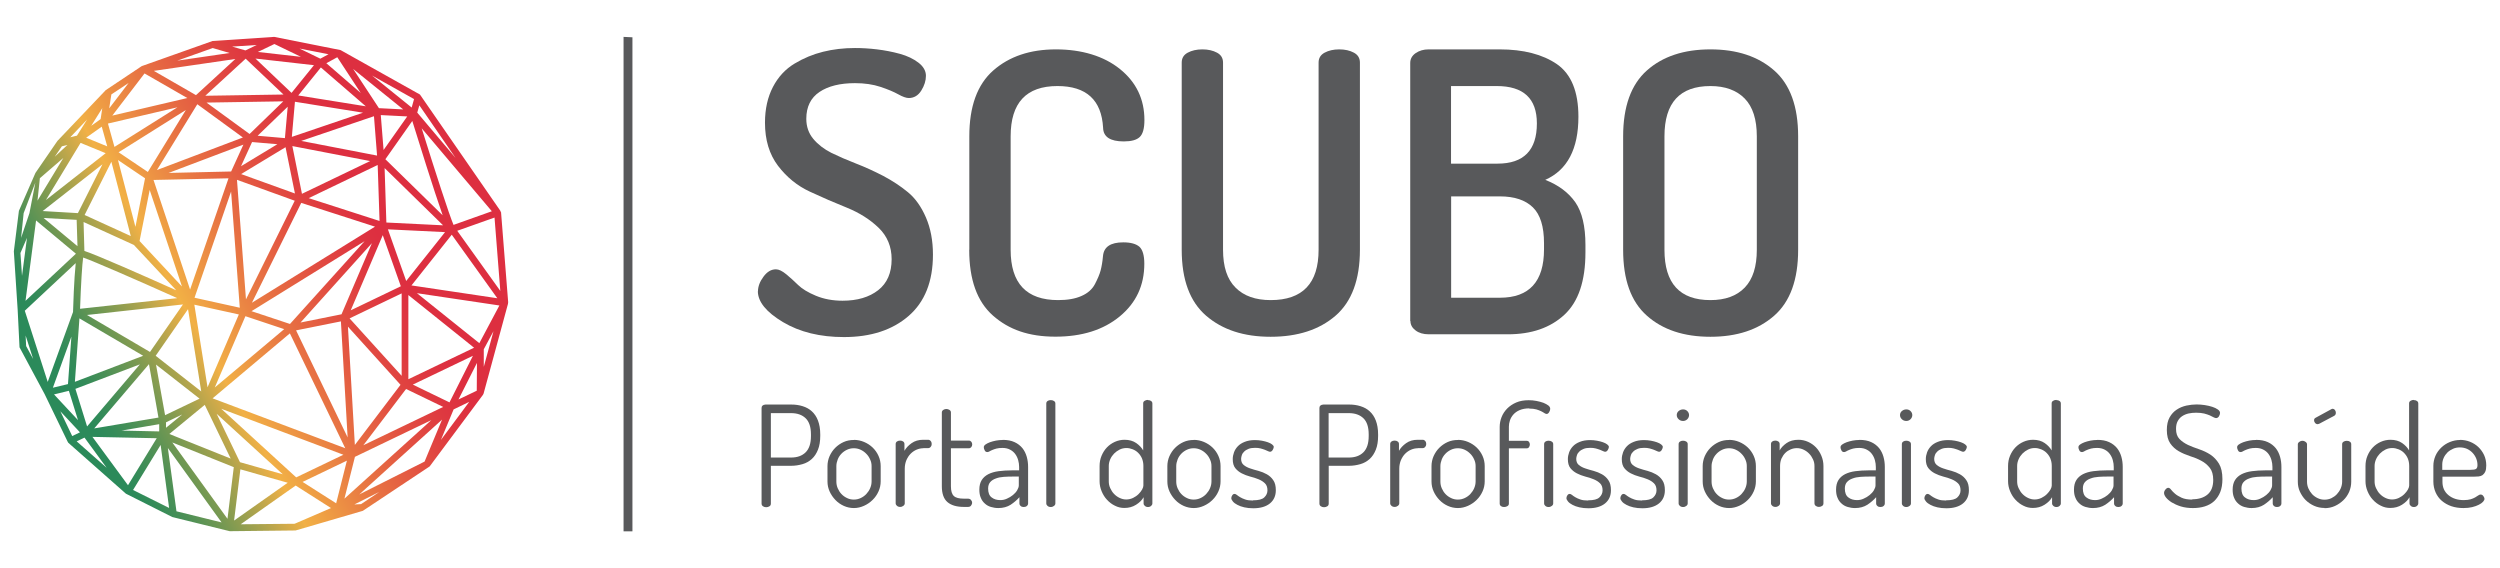
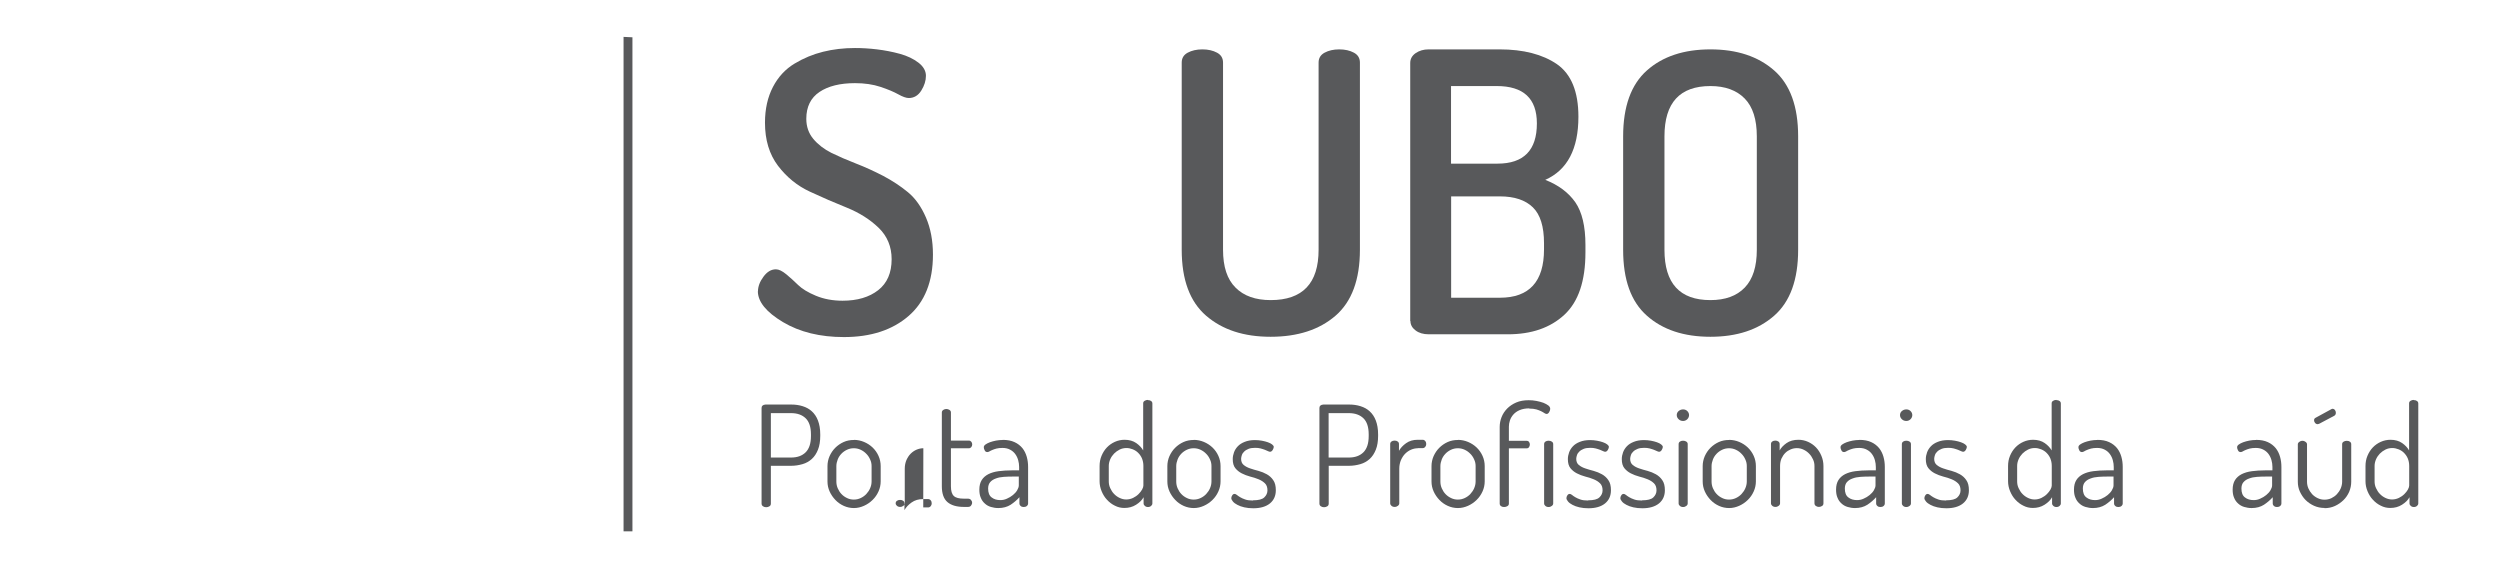
<svg xmlns="http://www.w3.org/2000/svg" id="EDITAVEL" viewBox="0 0 242 55">
  <defs>
    <style> .cls-1 { fill: #58595b; } .cls-2 { fill: url(#linear-gradient); } </style>
    <linearGradient id="linear-gradient" x1="35.96" y1="21.52" x2="6.98" y2="37.61" gradientUnits="userSpaceOnUse">
      <stop offset="0" stop-color="#dd2f40" />
      <stop offset=".08" stop-color="#de3740" />
      <stop offset=".22" stop-color="#e25041" />
      <stop offset=".39" stop-color="#e87743" />
      <stop offset=".59" stop-color="#f1ae45" />
      <stop offset=".6" stop-color="#f2b146" />
      <stop offset=".6" stop-color="#f0b046" />
      <stop offset=".71" stop-color="#aba34d" />
      <stop offset=".81" stop-color="#749852" />
      <stop offset=".89" stop-color="#4c9056" />
      <stop offset=".96" stop-color="#338b59" />
      <stop offset="1" stop-color="#2b8a5a" />
    </linearGradient>
  </defs>
  <polygon class="cls-1" points="61.22 51.43 60.36 51.43 60.36 3.57 61.22 3.61 61.22 51.43" />
  <g>
    <path class="cls-1" d="M73.72,39.49c0-.2.13-.31.38-.33h2.5c.39,0,.75.05,1.1.16s.64.27.89.5.45.52.59.89c.14.37.22.81.22,1.34v.14c0,.52-.07.97-.22,1.34-.15.37-.34.67-.6.9-.25.23-.55.4-.9.5s-.71.16-1.11.16h-1.95v3.66c0,.12-.05.21-.14.26-.09.06-.2.09-.31.09-.12,0-.22-.03-.31-.09-.09-.06-.14-.15-.14-.26v-9.24ZM74.62,39.99v4.3h1.95c.61,0,1.08-.17,1.42-.51s.51-.86.51-1.57v-.16c0-.71-.17-1.23-.51-1.56-.34-.33-.81-.5-1.42-.5h-1.95Z" />
    <path class="cls-1" d="M82.66,42.58c.34,0,.67.07.98.2.31.13.59.31.83.54.24.23.43.5.57.81.14.31.21.64.21.99v1.48c0,.33-.07.66-.21.97s-.33.59-.57.82c-.24.24-.52.43-.83.57-.31.14-.64.22-.98.22s-.67-.07-.98-.21c-.31-.14-.58-.33-.81-.57s-.42-.51-.56-.82c-.14-.31-.21-.63-.21-.98v-1.48c0-.33.07-.66.2-.96.14-.31.32-.58.55-.81.23-.23.5-.42.81-.56.31-.14.64-.2,1-.2ZM84.37,45.12c0-.22-.04-.43-.14-.64-.09-.21-.21-.39-.37-.55-.15-.16-.33-.29-.54-.39s-.43-.15-.67-.15-.46.05-.67.15-.39.23-.54.39c-.15.16-.27.34-.35.55s-.13.42-.13.64v1.48c0,.23.04.45.13.66s.21.4.36.56c.15.16.33.29.54.39.2.1.42.15.66.15s.46-.05.67-.15.39-.23.54-.39c.15-.16.28-.35.37-.56.09-.21.14-.43.14-.66v-1.48Z" />
-     <path class="cls-1" d="M89.38,43.39c-.23,0-.45.05-.66.14-.21.09-.4.22-.57.39-.17.17-.3.38-.41.62-.1.24-.16.52-.16.83v3.35c0,.09-.04.17-.13.24s-.19.11-.32.11-.23-.04-.31-.11c-.08-.07-.12-.15-.12-.24v-5.74c0-.1.04-.18.12-.24.08-.06.19-.09.31-.09.12,0,.22.03.3.09.08.06.12.14.12.24v.66c.15-.27.38-.52.69-.74s.68-.33,1.13-.33h.47c.1,0,.18.04.25.12.07.08.1.18.1.29s-.03.2-.1.28c-.07.08-.15.12-.25.12h-.47Z" />
+     <path class="cls-1" d="M89.38,43.39c-.23,0-.45.05-.66.14-.21.09-.4.22-.57.39-.17.17-.3.38-.41.62-.1.24-.16.52-.16.83v3.35c0,.09-.04.17-.13.24s-.19.11-.32.11-.23-.04-.31-.11c-.08-.07-.12-.15-.12-.24c0-.1.04-.18.12-.24.08-.06.19-.09.31-.09.12,0,.22.03.3.09.08.06.12.14.12.24v.66c.15-.27.38-.52.69-.74s.68-.33,1.13-.33h.47c.1,0,.18.04.25.12.07.08.1.18.1.29s-.03.2-.1.28c-.07.08-.15.12-.25.12h-.47Z" />
    <path class="cls-1" d="M92.05,47.08c0,.44.09.75.28.93s.51.26.98.26h.38c.13,0,.23.04.3.12.07.08.11.17.11.27,0,.11-.04.2-.11.29s-.17.12-.3.12h-.38c-.71,0-1.24-.16-1.6-.47s-.54-.82-.54-1.53v-7.15c0-.1.05-.18.14-.24.1-.06.19-.09.29-.09.11,0,.21.03.31.09.09.06.14.14.14.24v2.73h1.75c.09,0,.16.04.22.11.06.07.09.16.09.26s-.03.19-.09.26c-.06.07-.13.11-.22.11h-1.75v3.69Z" />
    <path class="cls-1" d="M97.06,42.58c.45,0,.83.07,1.15.22.31.14.56.34.76.58.19.24.33.52.42.84.09.32.13.64.13.98v3.53c0,.1-.04.18-.12.25-.08.07-.19.1-.31.1-.12,0-.21-.03-.29-.1s-.12-.15-.12-.25v-.6c-.24.27-.52.51-.85.73-.33.21-.73.32-1.19.32-.26,0-.5-.04-.73-.11s-.42-.18-.58-.33c-.17-.15-.3-.33-.39-.56-.1-.22-.14-.49-.14-.79,0-.37.08-.68.23-.92.15-.24.37-.43.64-.57.28-.14.61-.24,1-.29s.82-.08,1.29-.08h.69v-.33c0-.22-.03-.43-.09-.65-.06-.22-.15-.41-.28-.59s-.29-.32-.5-.43c-.2-.11-.45-.17-.74-.17-.23,0-.42.02-.58.06-.16.04-.29.09-.41.14-.11.05-.21.09-.28.14-.07.04-.14.06-.19.06-.12,0-.21-.05-.26-.16-.06-.11-.09-.21-.09-.31,0-.09.05-.18.16-.26s.25-.15.43-.22c.18-.06.37-.12.59-.16s.43-.06.65-.06ZM98.63,46.13h-.57c-.32,0-.62.01-.9.03-.29.02-.54.07-.77.16-.23.08-.41.2-.54.35s-.2.36-.2.62c0,.4.11.69.34.86.23.18.51.26.84.26.22,0,.43-.04.64-.14.21-.09.41-.21.58-.35s.31-.29.41-.46c.1-.17.16-.33.16-.48v-.87Z" />
-     <path class="cls-1" d="M101.71,38.73c.13,0,.23.03.32.09.09.06.13.14.13.24v9.67c0,.09-.04.17-.13.24s-.19.11-.32.11-.23-.04-.31-.11c-.08-.07-.12-.15-.12-.24v-9.67c0-.1.04-.18.12-.24.08-.06.19-.09.31-.09Z" />
    <path class="cls-1" d="M111.12,38.73c.13,0,.23.03.31.09.08.06.12.14.12.24v9.67c0,.09-.04.17-.12.24-.08.07-.18.11-.31.11-.12,0-.22-.04-.3-.11-.08-.07-.12-.15-.12-.24v-.6c-.15.28-.4.52-.73.73-.33.21-.71.31-1.13.31-.33,0-.63-.07-.92-.22-.29-.14-.54-.33-.76-.57-.22-.23-.39-.51-.52-.82-.13-.31-.2-.64-.2-.97v-1.48c0-.35.06-.68.19-.99.13-.31.3-.58.52-.81.22-.23.48-.41.77-.54.29-.13.61-.2.94-.2.45,0,.83.11,1.13.32s.52.45.67.71v-4.56c0-.1.04-.18.14-.24.09-.06.2-.09.33-.09ZM107.33,46.59c0,.23.04.45.14.66s.21.4.37.56c.15.16.33.29.54.39s.42.15.64.15.45-.05.66-.15c.2-.1.38-.22.53-.37.15-.15.26-.29.35-.45.08-.15.12-.28.12-.38v-1.9c0-.27-.05-.51-.14-.73-.09-.21-.22-.39-.37-.54-.15-.15-.33-.26-.53-.34-.2-.08-.4-.12-.6-.12-.24,0-.46.05-.66.15s-.38.23-.54.39c-.15.16-.28.34-.37.55s-.14.42-.14.64v1.48Z" />
    <path class="cls-1" d="M115.56,42.58c.34,0,.67.07.98.2.31.13.59.31.83.54.24.23.43.5.57.81.14.31.21.64.21.99v1.48c0,.33-.07.66-.21.97s-.33.59-.57.82c-.24.24-.52.43-.83.57-.31.14-.64.22-.98.22s-.67-.07-.98-.21c-.31-.14-.58-.33-.81-.57s-.42-.51-.56-.82c-.14-.31-.21-.63-.21-.98v-1.48c0-.33.07-.66.2-.96.14-.31.32-.58.55-.81.23-.23.5-.42.81-.56.31-.14.64-.2,1-.2ZM117.27,45.12c0-.22-.04-.43-.14-.64-.09-.21-.21-.39-.37-.55-.15-.16-.33-.29-.54-.39s-.43-.15-.67-.15-.46.05-.67.15-.39.23-.54.39c-.15.16-.27.34-.35.55s-.13.42-.13.64v1.48c0,.23.04.45.13.66s.21.4.36.56c.15.16.33.29.54.39.2.1.42.15.66.15s.46-.05.67-.15.39-.23.54-.39c.15-.16.28-.35.37-.56.09-.21.14-.43.14-.66v-1.48Z" />
    <path class="cls-1" d="M121.3,48.43c.52,0,.88-.09,1.08-.28s.31-.42.31-.68c0-.3-.08-.53-.25-.69-.17-.16-.37-.29-.62-.39s-.51-.19-.81-.26c-.29-.08-.56-.18-.81-.31s-.45-.29-.62-.5c-.17-.21-.25-.5-.25-.88,0-.22.04-.43.12-.65.08-.22.2-.41.37-.59.17-.18.39-.32.67-.43.27-.11.6-.17.99-.17.23,0,.45.02.67.06s.41.09.58.15c.17.06.31.13.41.21.1.08.16.16.16.24,0,.07-.03.17-.1.29-.07.12-.16.18-.26.18-.05,0-.12-.02-.2-.06-.08-.04-.18-.08-.3-.13-.12-.04-.25-.09-.41-.13-.15-.04-.33-.06-.53-.06-.25,0-.47.03-.64.1s-.31.15-.42.26c-.11.1-.19.22-.23.35-.04.13-.07.24-.07.35,0,.26.08.46.25.6.17.14.38.25.62.33s.52.17.81.24c.29.08.56.19.81.33s.46.33.62.57c.17.24.25.56.25.97,0,.54-.19.97-.57,1.28s-.92.47-1.61.47c-.32,0-.61-.03-.87-.09-.26-.06-.49-.14-.67-.24-.19-.1-.33-.2-.43-.32-.1-.12-.16-.23-.16-.33,0-.09.03-.18.09-.27.06-.09.13-.14.22-.14.07,0,.15.03.23.1.08.07.19.14.32.22.13.08.29.15.49.22.19.07.45.1.75.1Z" />
    <path class="cls-1" d="M127.72,39.49c0-.2.13-.31.38-.33h2.5c.39,0,.75.05,1.1.16s.64.27.89.5.45.52.59.89c.14.37.22.81.22,1.34v.14c0,.52-.07.97-.22,1.34-.15.37-.34.67-.6.9-.25.23-.55.4-.9.5s-.71.16-1.11.16h-1.95v3.66c0,.12-.05.21-.14.26-.09.06-.2.09-.31.09-.12,0-.22-.03-.31-.09-.09-.06-.14-.15-.14-.26v-9.24ZM128.61,39.99v4.3h1.95c.61,0,1.08-.17,1.42-.51s.51-.86.51-1.57v-.16c0-.71-.17-1.23-.51-1.56-.34-.33-.81-.5-1.42-.5h-1.95Z" />
    <path class="cls-1" d="M137.25,43.39c-.23,0-.45.05-.66.14-.21.09-.4.22-.57.39-.17.17-.3.38-.41.62-.1.24-.16.52-.16.83v3.35c0,.09-.04.17-.13.24s-.19.11-.32.11-.23-.04-.31-.11c-.08-.07-.12-.15-.12-.24v-5.74c0-.1.04-.18.12-.24.08-.06.19-.09.31-.09.12,0,.22.03.3.09.08.06.12.14.12.24v.66c.15-.27.38-.52.69-.74s.68-.33,1.13-.33h.47c.1,0,.18.04.25.12.07.08.1.18.1.29s-.03.2-.1.28c-.07.08-.15.12-.25.12h-.47Z" />
    <path class="cls-1" d="M141.13,42.58c.34,0,.67.07.98.2.31.13.59.31.83.54.24.23.43.5.57.81.14.31.21.64.21.99v1.48c0,.33-.07.66-.21.97s-.33.59-.57.82c-.24.24-.52.43-.83.57-.31.14-.64.22-.98.22s-.67-.07-.98-.21c-.31-.14-.58-.33-.81-.57s-.42-.51-.56-.82c-.14-.31-.21-.63-.21-.98v-1.48c0-.33.07-.66.2-.96.14-.31.32-.58.55-.81.23-.23.5-.42.81-.56.31-.14.64-.2,1-.2ZM142.84,45.12c0-.22-.04-.43-.14-.64-.09-.21-.21-.39-.37-.55-.15-.16-.33-.29-.54-.39s-.43-.15-.67-.15-.46.05-.67.15-.39.23-.54.39c-.15.16-.27.34-.35.55s-.13.42-.13.64v1.48c0,.23.04.45.13.66s.21.4.36.56c.15.16.33.29.54.39.2.1.42.15.66.15s.46-.05.67-.15.39-.23.54-.39c.15-.16.28-.35.37-.56.09-.21.14-.43.14-.66v-1.48Z" />
    <path class="cls-1" d="M148.04,39.53c-.37,0-.68.06-.94.17s-.46.26-.61.43c-.15.17-.26.36-.33.57-.07.21-.1.41-.1.6v1.37h1.72c.1,0,.18.04.23.11.05.07.08.15.08.24,0,.1-.03.19-.08.26-.05.08-.13.12-.23.12h-1.72v5.35c0,.1-.04.18-.14.24-.09.06-.2.09-.33.09-.12,0-.22-.03-.3-.09-.08-.06-.12-.15-.12-.24v-7.42c0-.33.06-.64.18-.95.12-.31.3-.58.54-.83.24-.24.53-.44.88-.59.35-.15.75-.22,1.21-.22.25,0,.5.02.75.07.25.05.47.11.67.18.2.08.36.17.48.26s.18.21.18.33c0,.09-.03.19-.1.31-.07.12-.15.18-.25.18-.06,0-.13-.03-.21-.08-.08-.05-.18-.12-.31-.18s-.29-.13-.47-.18-.42-.08-.7-.08ZM149.9,42.66c.13,0,.23.03.32.09.09.06.13.14.13.24v5.74c0,.09-.04.17-.13.24s-.19.11-.32.11-.23-.04-.31-.11c-.08-.07-.12-.15-.12-.24v-5.74c0-.1.04-.18.12-.24.08-.06.19-.09.31-.09Z" />
    <path class="cls-1" d="M153.74,48.43c.52,0,.88-.09,1.08-.28s.31-.42.31-.68c0-.3-.08-.53-.25-.69-.17-.16-.37-.29-.62-.39s-.51-.19-.81-.26c-.29-.08-.56-.18-.81-.31s-.45-.29-.62-.5c-.17-.21-.25-.5-.25-.88,0-.22.04-.43.12-.65.08-.22.2-.41.37-.59.17-.18.39-.32.67-.43.27-.11.6-.17.99-.17.23,0,.45.02.67.06s.41.09.58.15c.17.06.31.13.41.21.1.08.16.16.16.24,0,.07-.03.17-.1.29-.07.12-.16.18-.26.18-.05,0-.12-.02-.2-.06-.08-.04-.18-.08-.3-.13-.12-.04-.25-.09-.41-.13-.15-.04-.33-.06-.53-.06-.25,0-.47.03-.64.1s-.31.15-.42.26c-.11.1-.19.22-.23.35-.04.13-.07.24-.07.35,0,.26.08.46.25.6.17.14.38.25.62.33s.52.17.81.24c.29.08.56.19.81.33s.46.33.62.57c.17.24.25.56.25.97,0,.54-.19.97-.57,1.28s-.92.47-1.61.47c-.32,0-.61-.03-.87-.09-.26-.06-.49-.14-.67-.24-.19-.1-.33-.2-.43-.32-.1-.12-.16-.23-.16-.33,0-.09.03-.18.09-.27.06-.09.13-.14.22-.14.07,0,.15.03.23.1.08.07.19.14.32.22.13.08.29.15.49.22.19.07.45.1.75.1Z" />
    <path class="cls-1" d="M158.96,48.43c.52,0,.88-.09,1.08-.28s.31-.42.31-.68c0-.3-.08-.53-.25-.69-.17-.16-.37-.29-.62-.39s-.51-.19-.81-.26c-.29-.08-.56-.18-.81-.31s-.45-.29-.62-.5c-.17-.21-.25-.5-.25-.88,0-.22.04-.43.12-.65.08-.22.2-.41.37-.59.17-.18.39-.32.67-.43.27-.11.6-.17.99-.17.23,0,.45.02.67.06s.41.09.58.15c.17.06.31.13.41.21.1.08.16.16.16.24,0,.07-.03.17-.1.29-.07.12-.16.18-.26.18-.05,0-.12-.02-.2-.06-.08-.04-.18-.08-.3-.13-.12-.04-.25-.09-.41-.13-.15-.04-.33-.06-.53-.06-.25,0-.47.03-.64.1s-.31.15-.42.26c-.11.1-.19.22-.23.35-.04.13-.07.24-.07.35,0,.26.08.46.25.6.17.14.38.25.62.33s.52.17.81.24c.29.08.56.19.81.33s.46.33.62.57c.17.24.25.56.25.97,0,.54-.19.97-.57,1.28s-.92.47-1.61.47c-.32,0-.61-.03-.87-.09-.26-.06-.49-.14-.67-.24-.19-.1-.33-.2-.43-.32-.1-.12-.16-.23-.16-.33,0-.09.03-.18.09-.27.06-.09.13-.14.22-.14.07,0,.15.03.23.1.08.07.19.14.32.22.13.08.29.15.49.22.19.07.45.1.75.1Z" />
    <path class="cls-1" d="M162.92,39.63c.16,0,.3.05.41.16.11.11.17.24.17.39s-.06.29-.17.4c-.11.11-.25.17-.41.17-.17,0-.32-.06-.43-.17-.12-.11-.18-.25-.18-.4s.06-.29.18-.39.26-.16.43-.16ZM162.92,42.66c.13,0,.23.03.32.09.09.06.13.14.13.24v5.74c0,.09-.04.17-.13.24s-.19.11-.32.11-.23-.04-.31-.11c-.08-.07-.12-.15-.12-.24v-5.74c0-.1.04-.18.12-.24.08-.06.19-.09.31-.09Z" />
    <path class="cls-1" d="M167.38,42.58c.34,0,.67.07.98.2.31.13.59.31.83.54.24.23.43.5.57.81.14.31.21.64.21.99v1.48c0,.33-.07.66-.21.97s-.33.59-.57.82c-.24.24-.52.43-.83.57-.31.14-.64.22-.98.22s-.67-.07-.98-.21c-.31-.14-.58-.33-.81-.57s-.42-.51-.56-.82c-.14-.31-.21-.63-.21-.98v-1.48c0-.33.07-.66.2-.96.14-.31.32-.58.55-.81.23-.23.5-.42.81-.56.31-.14.64-.2,1-.2ZM169.09,45.12c0-.22-.04-.43-.14-.64-.09-.21-.21-.39-.37-.55-.15-.16-.33-.29-.54-.39s-.43-.15-.67-.15-.46.05-.67.15-.39.23-.54.39c-.15.16-.27.34-.35.55s-.13.42-.13.64v1.48c0,.23.04.45.13.66s.21.4.36.56c.15.16.33.29.54.39.2.1.42.15.66.15s.46-.05.67-.15.39-.23.54-.39c.15-.16.28-.35.37-.56.09-.21.14-.43.14-.66v-1.48Z" />
    <path class="cls-1" d="M172.31,48.72c0,.09-.04.17-.13.24s-.19.11-.32.11-.23-.04-.31-.11c-.08-.07-.12-.15-.12-.24v-5.74c0-.1.04-.18.12-.24.08-.06.19-.09.31-.09.11,0,.2.03.29.09.08.06.12.14.12.24v.62c.14-.26.37-.5.67-.71s.69-.32,1.15-.32c.33,0,.64.07.93.2.29.13.55.31.77.54.22.23.39.5.52.81.13.31.2.64.2.99v3.61c0,.12-.05.21-.14.26-.09.06-.2.09-.3.09-.1,0-.2-.03-.29-.09-.09-.06-.14-.15-.14-.26v-3.61c0-.22-.04-.43-.14-.64s-.21-.39-.37-.55c-.15-.16-.33-.29-.54-.39-.2-.1-.42-.15-.66-.15-.2,0-.4.04-.59.12-.19.08-.37.19-.52.34s-.27.33-.37.54c-.09.21-.14.45-.14.73v3.61Z" />
    <path class="cls-1" d="M179.99,42.58c.45,0,.83.07,1.15.22.31.14.56.34.76.58.19.24.33.52.42.84.09.32.13.64.13.98v3.53c0,.1-.04.18-.12.25-.08.07-.19.1-.31.1-.12,0-.21-.03-.29-.1s-.12-.15-.12-.25v-.6c-.24.27-.52.51-.85.73-.33.21-.73.32-1.19.32-.26,0-.5-.04-.73-.11s-.42-.18-.58-.33c-.17-.15-.3-.33-.39-.56-.1-.22-.14-.49-.14-.79,0-.37.08-.68.23-.92.15-.24.37-.43.64-.57.28-.14.61-.24,1-.29s.82-.08,1.29-.08h.69v-.33c0-.22-.03-.43-.09-.65-.06-.22-.15-.41-.28-.59s-.29-.32-.5-.43c-.2-.11-.45-.17-.74-.17-.23,0-.42.02-.58.06-.16.04-.29.09-.41.14-.11.05-.21.09-.28.14-.07.04-.14.06-.19.06-.12,0-.21-.05-.26-.16-.06-.11-.09-.21-.09-.31,0-.09.05-.18.16-.26s.25-.15.43-.22c.18-.06.37-.12.59-.16s.43-.06.65-.06ZM181.56,46.13h-.57c-.32,0-.62.01-.9.03-.29.02-.54.07-.77.16-.23.08-.41.2-.54.35s-.2.36-.2.62c0,.4.11.69.34.86.23.18.51.26.84.26.22,0,.43-.04.64-.14.21-.09.41-.21.58-.35s.31-.29.41-.46c.1-.17.16-.33.16-.48v-.87Z" />
    <path class="cls-1" d="M184.53,39.63c.16,0,.3.05.41.16.11.11.17.24.17.39s-.06.29-.17.4c-.11.11-.25.17-.41.17-.17,0-.32-.06-.43-.17-.12-.11-.18-.25-.18-.4s.06-.29.18-.39.26-.16.43-.16ZM184.53,42.66c.13,0,.23.03.32.09.09.06.13.14.13.24v5.74c0,.09-.04.17-.13.24s-.19.11-.32.11-.23-.04-.31-.11c-.08-.07-.12-.15-.12-.24v-5.74c0-.1.04-.18.12-.24.08-.06.19-.09.31-.09Z" />
    <path class="cls-1" d="M188.39,48.43c.52,0,.88-.09,1.08-.28s.31-.42.31-.68c0-.3-.08-.53-.25-.69-.17-.16-.37-.29-.62-.39s-.51-.19-.81-.26c-.29-.08-.56-.18-.81-.31s-.45-.29-.62-.5c-.17-.21-.25-.5-.25-.88,0-.22.04-.43.12-.65.08-.22.2-.41.37-.59.17-.18.39-.32.67-.43.27-.11.6-.17.99-.17.23,0,.45.02.67.06s.41.09.58.15c.17.06.31.13.41.21.1.08.16.16.16.24,0,.07-.03.17-.1.29-.07.12-.16.18-.26.18-.05,0-.12-.02-.2-.06-.08-.04-.18-.08-.3-.13-.12-.04-.25-.09-.41-.13-.15-.04-.33-.06-.53-.06-.25,0-.47.03-.64.1s-.31.15-.42.26c-.11.1-.19.22-.23.35-.04.13-.07.24-.07.35,0,.26.08.46.25.6.17.14.38.25.62.33s.52.17.81.24c.29.08.56.19.81.33s.46.33.62.57c.17.24.25.56.25.97,0,.54-.19.97-.57,1.28s-.92.47-1.61.47c-.32,0-.61-.03-.87-.09-.26-.06-.49-.14-.67-.24-.19-.1-.33-.2-.43-.32-.1-.12-.16-.23-.16-.33,0-.09.03-.18.09-.27.06-.09.13-.14.22-.14.07,0,.15.03.23.1.08.07.19.14.32.22.13.08.29.15.49.22.19.07.45.1.75.1Z" />
    <path class="cls-1" d="M199.06,38.73c.13,0,.23.03.31.09.08.06.12.14.12.24v9.67c0,.09-.04.17-.12.24-.08.07-.18.11-.31.11-.12,0-.22-.04-.3-.11-.08-.07-.12-.15-.12-.24v-.6c-.15.28-.4.52-.73.73-.33.21-.71.31-1.13.31-.33,0-.63-.07-.92-.22-.29-.14-.54-.33-.76-.57-.22-.23-.39-.51-.52-.82-.13-.31-.2-.64-.2-.97v-1.48c0-.35.06-.68.19-.99.13-.31.3-.58.52-.81.22-.23.48-.41.77-.54.29-.13.61-.2.94-.2.45,0,.83.11,1.13.32s.52.45.67.71v-4.56c0-.1.04-.18.14-.24.09-.06.2-.09.33-.09ZM195.26,46.59c0,.23.04.45.14.66s.21.4.37.56c.15.16.33.29.54.39s.42.15.64.15.45-.05.66-.15c.2-.1.38-.22.53-.37.15-.15.26-.29.35-.45.08-.15.12-.28.12-.38v-1.9c0-.27-.05-.51-.14-.73-.09-.21-.22-.39-.37-.54-.15-.15-.33-.26-.53-.34-.2-.08-.4-.12-.6-.12-.24,0-.46.05-.66.15s-.38.23-.54.39c-.15.16-.28.34-.37.55s-.14.42-.14.64v1.48Z" />
    <path class="cls-1" d="M203.02,42.58c.45,0,.83.07,1.15.22.31.14.56.34.76.58.19.24.33.52.42.84.09.32.13.64.13.98v3.53c0,.1-.04.18-.12.25-.08.07-.19.1-.31.1-.12,0-.21-.03-.29-.1s-.12-.15-.12-.25v-.6c-.24.27-.52.51-.85.73-.33.21-.73.32-1.19.32-.26,0-.5-.04-.73-.11s-.42-.18-.58-.33c-.17-.15-.3-.33-.39-.56-.1-.22-.14-.49-.14-.79,0-.37.08-.68.23-.92.15-.24.37-.43.64-.57.28-.14.61-.24,1-.29s.82-.08,1.29-.08h.69v-.33c0-.22-.03-.43-.09-.65-.06-.22-.15-.41-.28-.59s-.29-.32-.5-.43c-.2-.11-.45-.17-.74-.17-.23,0-.42.02-.58.06-.16.04-.29.09-.41.14-.11.05-.21.09-.28.14-.07.04-.14.06-.19.06-.12,0-.21-.05-.26-.16-.06-.11-.09-.21-.09-.31,0-.09.05-.18.16-.26s.25-.15.43-.22c.18-.06.37-.12.59-.16s.43-.06.65-.06ZM204.6,46.13h-.57c-.32,0-.62.01-.9.03-.29.02-.54.07-.77.16-.23.08-.41.2-.54.35s-.2.36-.2.62c0,.4.11.69.34.86.23.18.51.26.84.26.22,0,.43-.04.64-.14.21-.09.41-.21.58-.35s.31-.29.41-.46c.1-.17.16-.33.16-.48v-.87Z" />
-     <path class="cls-1" d="M212.21,48.33c.63,0,1.13-.16,1.49-.47s.54-.78.54-1.4c0-.5-.11-.89-.33-1.17-.22-.28-.5-.52-.83-.69-.33-.18-.7-.33-1.09-.45-.39-.13-.75-.28-1.08-.47-.33-.19-.61-.44-.83-.76-.22-.32-.33-.75-.33-1.3,0-.5.09-.9.27-1.22s.41-.57.69-.75c.28-.19.59-.31.93-.39.34-.07.67-.11.98-.11.25,0,.52.02.79.06.27.04.52.1.74.17s.4.16.54.26c.14.1.21.21.21.33,0,.09-.03.2-.1.32-.07.12-.17.18-.29.18-.06,0-.14-.03-.24-.08-.09-.05-.21-.11-.36-.18-.14-.06-.32-.12-.54-.18-.21-.05-.47-.08-.77-.08-.25,0-.5.02-.73.07s-.45.14-.63.26c-.19.12-.33.29-.44.49s-.16.45-.16.75c0,.42.11.74.33.97.22.23.5.42.83.58.33.15.7.29,1.08.42.39.13.75.3,1.09.52.33.22.61.52.83.88.22.37.33.86.33,1.49,0,.48-.07.9-.21,1.25s-.34.64-.59.88c-.25.23-.56.4-.91.51s-.74.16-1.15.16-.82-.05-1.17-.16-.63-.24-.88-.39c-.24-.15-.42-.31-.55-.47-.13-.17-.19-.31-.19-.44,0-.11.04-.22.13-.33.09-.11.18-.17.28-.17.09,0,.18.06.27.18.09.12.22.25.38.39.16.14.38.27.64.39.26.12.61.18,1.03.18Z" />
    <path class="cls-1" d="M218.38,42.58c.45,0,.83.07,1.15.22.31.14.56.34.76.58.19.24.33.52.42.84.09.32.13.64.13.98v3.53c0,.1-.04.18-.12.25-.08.07-.19.1-.31.1-.12,0-.21-.03-.29-.1s-.12-.15-.12-.25v-.6c-.24.27-.52.51-.85.73-.33.21-.73.32-1.19.32-.26,0-.5-.04-.73-.11s-.42-.18-.58-.33c-.17-.15-.3-.33-.39-.56-.1-.22-.14-.49-.14-.79,0-.37.08-.68.23-.92.15-.24.37-.43.64-.57.28-.14.61-.24,1-.29s.82-.08,1.29-.08h.69v-.33c0-.22-.03-.43-.09-.65-.06-.22-.15-.41-.28-.59s-.29-.32-.5-.43c-.2-.11-.45-.17-.74-.17-.23,0-.42.02-.58.06-.16.04-.29.09-.41.14-.11.05-.21.09-.28.14-.07.04-.14.06-.19.06-.12,0-.21-.05-.26-.16-.06-.11-.09-.21-.09-.31,0-.09.05-.18.16-.26s.25-.15.43-.22c.18-.06.37-.12.59-.16s.43-.06.65-.06ZM219.95,46.13h-.57c-.32,0-.62.01-.9.03-.29.02-.54.07-.77.16-.23.08-.41.2-.54.35s-.2.36-.2.62c0,.4.11.69.34.86.23.18.51.26.84.26.22,0,.43-.04.64-.14.21-.09.41-.21.58-.35s.31-.29.41-.46c.1-.17.16-.33.16-.48v-.87Z" />
    <path class="cls-1" d="M225,49.17c-.35,0-.69-.07-1-.21s-.59-.33-.82-.56-.41-.51-.55-.81-.2-.63-.2-.96v-3.62c0-.08.04-.16.13-.23s.19-.11.32-.11c.12,0,.22.04.31.11s.13.15.13.23v3.62c0,.22.04.43.13.64s.21.39.36.56c.15.16.33.29.54.39.21.1.43.15.66.15s.46-.05.66-.14c.2-.1.38-.22.54-.39.15-.16.28-.35.37-.56.09-.21.14-.43.14-.65v-3.64c0-.09.04-.17.13-.23.09-.06.19-.09.32-.09s.23.03.31.09c.08.06.12.14.12.23v3.64c0,.34-.07.67-.2.98-.14.31-.32.58-.56.81-.24.23-.51.42-.82.56-.31.14-.64.21-1,.21ZM224.49,41.02s-.09.04-.14.04c-.1,0-.18-.04-.25-.12-.07-.08-.1-.17-.1-.26,0-.11.05-.19.15-.24l1.52-.83s.06-.04.11-.04c.1,0,.18.04.24.12s.09.17.09.26c0,.14-.05.24-.16.3l-1.45.77Z" />
    <path class="cls-1" d="M233.66,38.73c.13,0,.23.03.31.09.08.06.12.14.12.24v9.67c0,.09-.04.17-.12.24-.08.07-.18.11-.31.11-.12,0-.22-.04-.3-.11-.08-.07-.12-.15-.12-.24v-.6c-.15.28-.4.52-.73.73-.33.21-.71.31-1.13.31-.33,0-.63-.07-.92-.22-.29-.14-.54-.33-.76-.57-.22-.23-.39-.51-.52-.82-.13-.31-.2-.64-.2-.97v-1.48c0-.35.06-.68.19-.99.13-.31.3-.58.52-.81.22-.23.48-.41.77-.54.29-.13.61-.2.94-.2.45,0,.83.11,1.13.32s.52.45.67.71v-4.56c0-.1.04-.18.14-.24.09-.06.2-.09.33-.09ZM229.86,46.59c0,.23.04.45.14.66s.21.4.37.56c.15.16.33.29.54.39s.42.15.64.15.45-.05.66-.15c.2-.1.38-.22.53-.37.15-.15.26-.29.35-.45.08-.15.12-.28.12-.38v-1.9c0-.27-.05-.51-.14-.73-.09-.21-.22-.39-.37-.54-.15-.15-.33-.26-.53-.34-.2-.08-.4-.12-.6-.12-.24,0-.46.05-.66.15s-.38.23-.54.39c-.15.16-.28.34-.37.55s-.14.42-.14.64v1.48Z" />
-     <path class="cls-1" d="M238.13,42.58c.33,0,.66.06.96.18s.58.29.81.51c.23.22.42.48.56.78s.21.64.21,1c0,.26-.03.47-.1.61-.07.15-.16.25-.26.33-.11.07-.24.12-.38.13s-.29.02-.43.02h-3.07v.5c0,.54.19.97.58,1.29.39.32.88.48,1.48.48.27,0,.49-.03.67-.08.17-.05.32-.12.43-.18s.22-.13.3-.19c.08-.06.16-.09.23-.09.11,0,.2.05.27.15s.11.19.11.27-.05.17-.14.28c-.09.1-.23.2-.41.29-.18.09-.39.17-.64.23s-.53.09-.85.09c-.42,0-.82-.06-1.17-.18s-.66-.3-.92-.52-.46-.5-.6-.81c-.14-.32-.22-.67-.22-1.06v-1.52c0-.33.07-.65.2-.96.13-.3.32-.57.56-.8.24-.23.51-.41.83-.54.32-.13.65-.2,1-.2ZM239.14,45.48c.27,0,.45-.03.54-.09.09-.06.14-.18.14-.37,0-.22-.04-.43-.12-.63-.08-.2-.2-.39-.35-.55s-.33-.29-.54-.39c-.21-.09-.44-.14-.69-.14-.24,0-.46.04-.66.13-.2.09-.38.2-.54.35-.15.15-.28.33-.37.53-.09.2-.14.42-.14.64v.52h2.71Z" />
  </g>
-   <path class="cls-2" d="M48.49,20.55l-.06-.15-7.78-11.25-7.68-4.3-6.43-1.28-5.97.4-6.85,2.43-3.48,2.32-4.68,4.92-2.13,3.1-1.6,3.67-.49,3.92.37,5.67.18,3.62,2.43,4.53,2.23,4.61.06.1,5.58,4.93,4.49,2.26,5.56,1.37,6.37-.07,6.51-1.9,6.47-4.3,5.16-6.93.06-.12,2.36-8.68.02-.17-.69-8.72ZM37.4,21.54l-.17-5.27,5.66,5.54-5.49-.27ZM43.08,22.47l-3.76,4.73-1.77-5,5.53.27ZM37.3,15.42l2.61-3.71c.56,1.8,2.07,6.66,2.94,9.13l-5.55-5.43ZM37.13,14.52l-.27-3.38,2.56.13-2.29,3.25ZM37.05,22.76l1.75,4.95-4.85,2.33,3.1-7.27ZM38.88,28.4v7.98s-5.04-5.56-5.04-5.56l5.04-2.42ZM28.55,18.73l-5.21-1.88,4.3-2.6.91,4.48ZM28.25,13.25l.3-3.4,6.59,1.06-6.89,2.34ZM28.3,14.14l7.53,1.45-6.6,3.17-.93-4.62ZM22.95,17.41l5.58,2.02-4.72,9.55-.87-11.57ZM23.22,29.79l-4.39-.97,3.54-10.28.84,11.24ZM23.33,16.09l1.07-2.34,2.45.21-3.52,2.13ZM27.58,13.37l-2.64-.23,2.91-2.81-.27,3.04ZM24.16,12.97l-4.17-3.04,7.43-.12-3.26,3.16ZM22.37,16.6l-6.05.14,7.24-2.74-1.19,2.61ZM22.12,17.26l-3.72,10.77-3.54-10.61,7.26-.16ZM17.6,27.72l-4.09-4.39.98-4.94,3.12,9.33ZM17.04,28.09c-3.01-1.35-7.62-3.39-8.87-3.8l-.08-2.8,4.87,2.22,4.09,4.38ZM17.16,28.86l-9.41,1.03c.08-2.35.21-4.39.3-4.96,1.01.35,5.12,2.14,9.11,3.93ZM17.71,29.47l-3.19,4.6-6.1-3.58,9.29-1.02ZM18.2,29.92l1.28,7.97-4.41-3.45,3.13-4.51ZM18.8,29.49l4.32.95-3.03,7.05-1.28-8.01ZM23.76,30.61l3.75,1.25-6.72,5.65,2.97-6.91ZM24.35,30.12l10.94-6.77-7.22,8.01-3.73-1.24ZM24.38,29.32l4.78-9.68,7.14,2.3-11.92,7.37ZM29.88,19.18l6.68-3.21.18,5.42-6.86-2.21ZM29.16,13.64l7.04-2.39.3,3.81-7.35-1.42ZM28.87,9.24l2.19-2.71,4.35,3.76-6.54-1.05ZM28.22,8.99l-3.49-3.32,5.66.64-2.16,2.67ZM27.44,9.15l-7.57.12,3.91-3.59,3.66,3.47ZM23.51,13.31l-8.32,3.15,3.91-6.37,4.4,3.21ZM14.3,16.64l-2.82-1.9,6.51-4.09-3.68,6ZM14.04,17.26l-.93,4.7-1.69-6.47,2.62,1.77ZM12.66,22.85l-4.47-2.04,2.59-5.15,1.88,7.19ZM9.92,15.9l-2.38,4.73-3.41-.2,5.79-4.53ZM4.46,19.34l3.34-5.51,2.43,1-5.77,4.52ZM7.42,21.28l.08,2.55-3.28-2.73,3.2.18ZM7.69,30.82l6.17,3.62-6.61,2.52.44-6.14ZM13.54,35.27l-5.11,6.01-1.13-3.64,6.24-2.37ZM14.42,35.25l.92,5.17-6.22,1.05,5.3-6.22ZM15.41,41.07v.69s-3.64-.08-3.64-.08l3.64-.62ZM15.1,35.29l4.22,3.3-3.34,1.6-.88-4.91ZM17.62,40.14l-1.55,1.27v-.53s1.55-.75,1.55-.75ZM19.82,39.19l2.51,5.2-5.94-2.38,3.43-2.82ZM20.98,40.06l6.39,5.85-4.14-1.17-2.25-4.67ZM21.42,39.57l11.82,4.45-4.57,2.19-7.25-6.64ZM20.58,38.56l7.48-6.29,5.36,11.12-12.84-4.83ZM28.66,31.98l4.34-.87.65,11.23-4.99-10.36ZM33.07,30.42l-3.98.8,6.91-7.68-2.94,6.88ZM38.77,37.25l-4.42,5.82-.67-11.45,5.09,5.63ZM39.3,37.65l3.6,1.74-7.73,3.71,4.14-5.45ZM39.96,37.23l5.82-2.79-2.27,4.51-3.55-1.72ZM39.53,36.71v-8.15s6.36,5.1,6.36,5.1l-6.36,3.05ZM43.73,22.72l4.41,6.15-8.31-1.24,3.9-4.91ZM40.82,12.42l6.79,8.03-3.71,1.32c-.42-.99-1.78-5.18-3.08-9.35ZM40.59,10.19l3.51,5.1-3.71-4.39.2-.7ZM40.08,9.59l-.23.82-3.84-3.1,4.07,2.28ZM39.03,10.59l-2.35-.12-2.49-3.79,4.84,3.91ZM34.92,9l-3.33-2.88,1.06-.58,2.27,3.46ZM31.8,5.25l-.79.43-2.02-.98,2.81.55ZM26.56,4.26l2.57,1.24-4.17-.47,1.6-.77ZM24.88,4.34l-1.12.54-1.29-.37,2.41-.16ZM20.59,4.65l1.64.48-5.07.74,3.43-1.22ZM22.78,5.71l-3.81,3.5-4.08-2.35,7.89-1.15ZM13.99,7.11l4.14,2.38-7.26,1.7,3.12-4.08ZM10.78,9.14l1.67-1.11-1.88,2.46.21-1.35ZM17.17,10.39l-6.09,3.83-.63-2.26,6.71-1.57ZM10.38,14.17l-2.04-.84,1.51-1.07.53,1.91ZM9.9,10.47l-.16,1.06-.91.65,1.07-1.71ZM8.43,11.57l-.98,1.56-.65.16,1.63-1.72ZM5.99,14.16l.54-.13c-.4.38-.83.77-1.23,1.14l.69-1.01ZM3.86,17.25l2.27-1.96-2.5,4.13.23-2.17ZM3.49,21.34l3.86,3.22-4.88,4.56,1.02-7.77ZM2.29,20.63l1.13-2.95-.57,2.95-.81,2.4.25-2.4ZM1.97,24.51l.64-1.48-.48,3.67-.15-2.19ZM2.53,33.5l-.05-1.02.73,2.27-.68-1.25ZM2.4,30.08l4.93-4.61c-.16,1.53-.25,4.23-.26,4.73l-2.45,6.77-2.22-6.89ZM6.91,32.6l-.33,4.58-1.46.35,1.78-4.92ZM6.67,37.84l.88,2.83-2.32-2.49,1.44-.35ZM5.84,39.81l1.9,2.04-.75.36-1.15-2.4ZM7.43,42.72l.75-.36,2.14,2.92-2.9-2.56ZM8.95,42.29l6.22.13-2.78,4.55-3.44-4.68ZM12.88,47.43l2.67-4.36.82,6.1-3.49-1.74ZM17.08,49.48l-.83-6.11,5.2,7.2-4.38-1.08ZM22.02,50.22l-5.34-7.39,5.95,2.39-.61,5ZM23.27,45.43l4.58,1.3-5.19,3.66.61-4.96ZM28.52,50.7l-5.22.05,5.32-3.75,3.42,2.18-3.52,1.52ZM29.29,46.65l4.29-2.06-1.04,4.13-3.25-2.07ZM34.36,44.22l7.39-3.55-8.41,7.6,1.02-4.06ZM34.94,48.8l-.64.03c.68-.34,1.54-.77,2.43-1.22l-1.78,1.19ZM41.41,43.93c-.17.42-.26.63-.31.75-.06.03-.14.07-.26.13l-6.06,3.05,8.01-7.24-1.38,3.31ZM42.67,42.61c.42-1.01.89-2.14,1.24-2.98l1.51-.73-2.75,3.7ZM46.15,37.82l-1.77.85,1.79-3.54-.02,2.69ZM46.83,35.51v-1.7s.94-1.75.94-1.75l-.94,3.45ZM46.4,33.22l-6.04-4.84,7.98,1.19-1.94,3.65ZM44.26,22.34l3.61-1.28.56,7.1-4.17-5.82Z" />
  <g>
    <path class="cls-1" d="M73.37,28.22c0-.48.18-.96.53-1.43.35-.48.75-.72,1.21-.72.28,0,.61.16,1,.48.39.32.77.67,1.15,1.04.38.37.95.72,1.72,1.04.77.32,1.63.48,2.58.48,1.43,0,2.58-.34,3.45-1.02s1.3-1.68,1.3-3c0-1.21-.42-2.23-1.26-3.04-.84-.81-1.86-1.45-3.06-1.94-1.2-.48-2.4-1-3.6-1.56-1.21-.56-2.23-1.39-3.08-2.5-.84-1.11-1.26-2.5-1.26-4.17,0-1.33.26-2.48.77-3.46.51-.98,1.21-1.73,2.09-2.26.88-.53,1.8-.91,2.77-1.15s1.99-.36,3.08-.36c.68,0,1.39.04,2.13.13.74.09,1.48.23,2.21.43s1.33.49,1.81.86c.48.37.72.8.72,1.27s-.15.95-.45,1.43-.71.72-1.21.72c-.25,0-.59-.12-1.02-.36-.43-.24-1-.48-1.72-.72-.72-.24-1.54-.36-2.47-.36-1.43,0-2.58.28-3.43.85s-1.28,1.44-1.28,2.6c0,.76.23,1.41.68,1.95.45.54,1.04.99,1.75,1.35.72.35,1.52.7,2.4,1.04.88.34,1.75.74,2.62,1.19.87.46,1.66.98,2.38,1.57.72.59,1.3,1.41,1.75,2.45.45,1.04.68,2.24.68,3.6,0,2.6-.79,4.58-2.36,5.94-1.57,1.36-3.66,2.04-6.25,2.04-2.32,0-4.28-.48-5.91-1.45-1.62-.97-2.43-1.97-2.43-3Z" />
-     <path class="cls-1" d="M93.83,24.18v-10.98c0-2.89.77-5.02,2.32-6.38,1.55-1.36,3.57-2.04,6.06-2.04s4.64.64,6.21,1.91,2.36,2.91,2.36,4.93c0,.81-.15,1.35-.45,1.64-.3.29-.82.43-1.55.43-1.31,0-1.98-.44-2-1.32-.15-2.69-1.62-4.04-4.42-4.04-3.02,0-4.53,1.62-4.53,4.87v10.98c0,3.25,1.53,4.87,4.6,4.87.91,0,1.66-.13,2.26-.4.6-.26,1.04-.65,1.3-1.15.26-.5.45-.94.55-1.32s.18-.84.23-1.4c.08-.88.73-1.32,1.96-1.32.73,0,1.25.15,1.57.43.31.29.47.84.47,1.64,0,2.09-.79,3.79-2.38,5.1s-3.66,1.96-6.23,1.96-4.5-.68-6.04-2.04c-1.54-1.36-2.3-3.48-2.3-6.38Z" />
    <path class="cls-1" d="M114.39,24.18V6.06c0-.43.19-.75.58-.96.39-.21.86-.32,1.42-.32s1.03.11,1.42.32.58.53.58.96v18.12c0,1.64.4,2.86,1.21,3.66.8.81,1.94,1.21,3.4,1.21,3.09,0,4.64-1.62,4.64-4.87V6.06c0-.43.19-.75.58-.96.39-.21.86-.32,1.42-.32s1.03.11,1.42.32.58.53.58.96v18.12c0,2.89-.79,5.02-2.36,6.38-1.57,1.36-3.67,2.04-6.28,2.04s-4.67-.68-6.25-2.04c-1.57-1.36-2.36-3.48-2.36-6.38Z" />
    <path class="cls-1" d="M136.51,31.09V6.1c0-.4.18-.72.53-.96.35-.24.77-.36,1.25-.36h6.87c2.31,0,4.16.48,5.55,1.43,1.38.96,2.08,2.65,2.08,5.09,0,3.12-1.07,5.16-3.21,6.11,1.28.5,2.25,1.23,2.91,2.17.65.94.98,2.32.98,4.13v.72c0,2.77-.68,4.78-2.04,6.04-1.36,1.26-3.18,1.89-5.47,1.89h-7.66c-.53,0-.96-.13-1.28-.38-.33-.25-.49-.55-.49-.91ZM140.47,15.84h4.49c2.54,0,3.81-1.3,3.81-3.89,0-2.42-1.3-3.62-3.89-3.62h-4.42v7.51ZM140.47,28.82h4.72c2.84,0,4.27-1.56,4.27-4.68v-.6c0-1.61-.36-2.77-1.08-3.47-.72-.7-1.78-1.06-3.19-1.06h-4.72v9.81Z" />
    <path class="cls-1" d="M157.12,24.18v-10.98c0-2.89.77-5.02,2.3-6.38,1.53-1.36,3.58-2.04,6.15-2.04s4.62.68,6.17,2.04c1.55,1.36,2.32,3.49,2.32,6.38v10.98c0,2.89-.77,5.02-2.32,6.38-1.55,1.36-3.6,2.04-6.17,2.04s-4.62-.68-6.15-2.04c-1.54-1.36-2.3-3.48-2.3-6.38ZM161.12,24.18c0,3.25,1.48,4.87,4.45,4.87,1.43,0,2.54-.4,3.32-1.21.78-.81,1.17-2.02,1.17-3.66v-10.98c0-1.64-.39-2.86-1.17-3.66-.78-.8-1.89-1.21-3.32-1.21-2.97,0-4.45,1.62-4.45,4.87v10.98Z" />
  </g>
</svg>